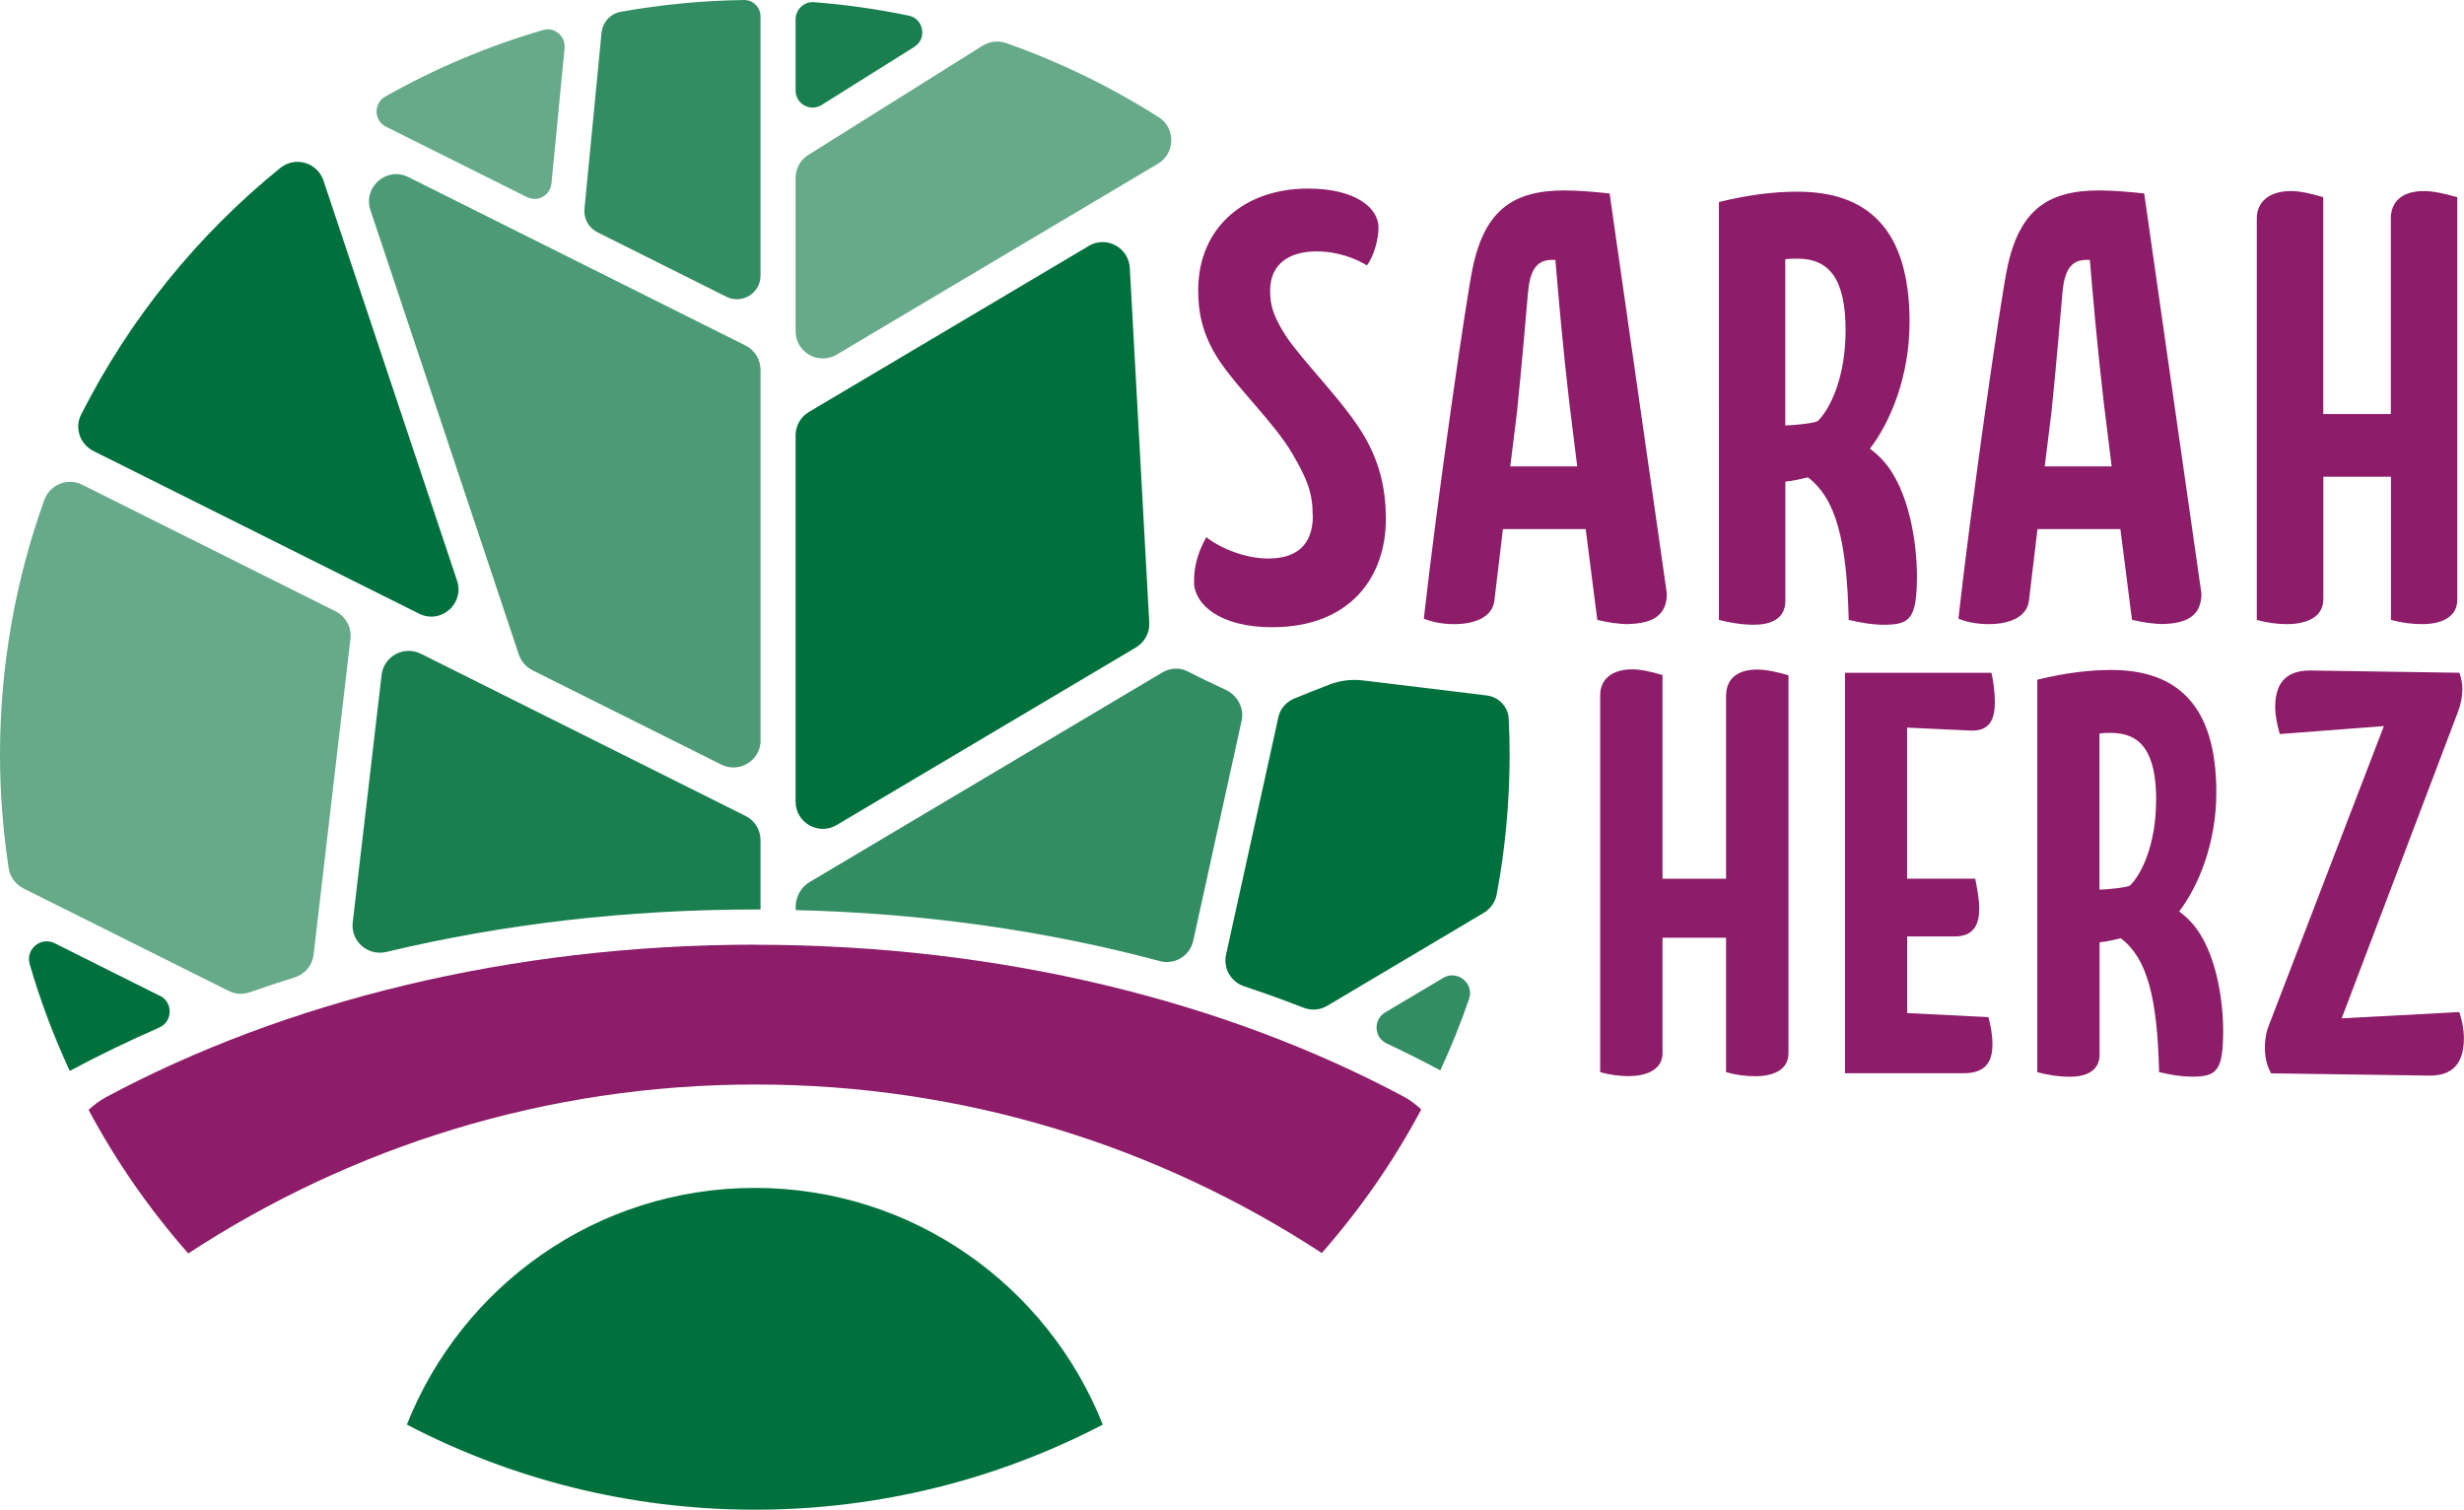
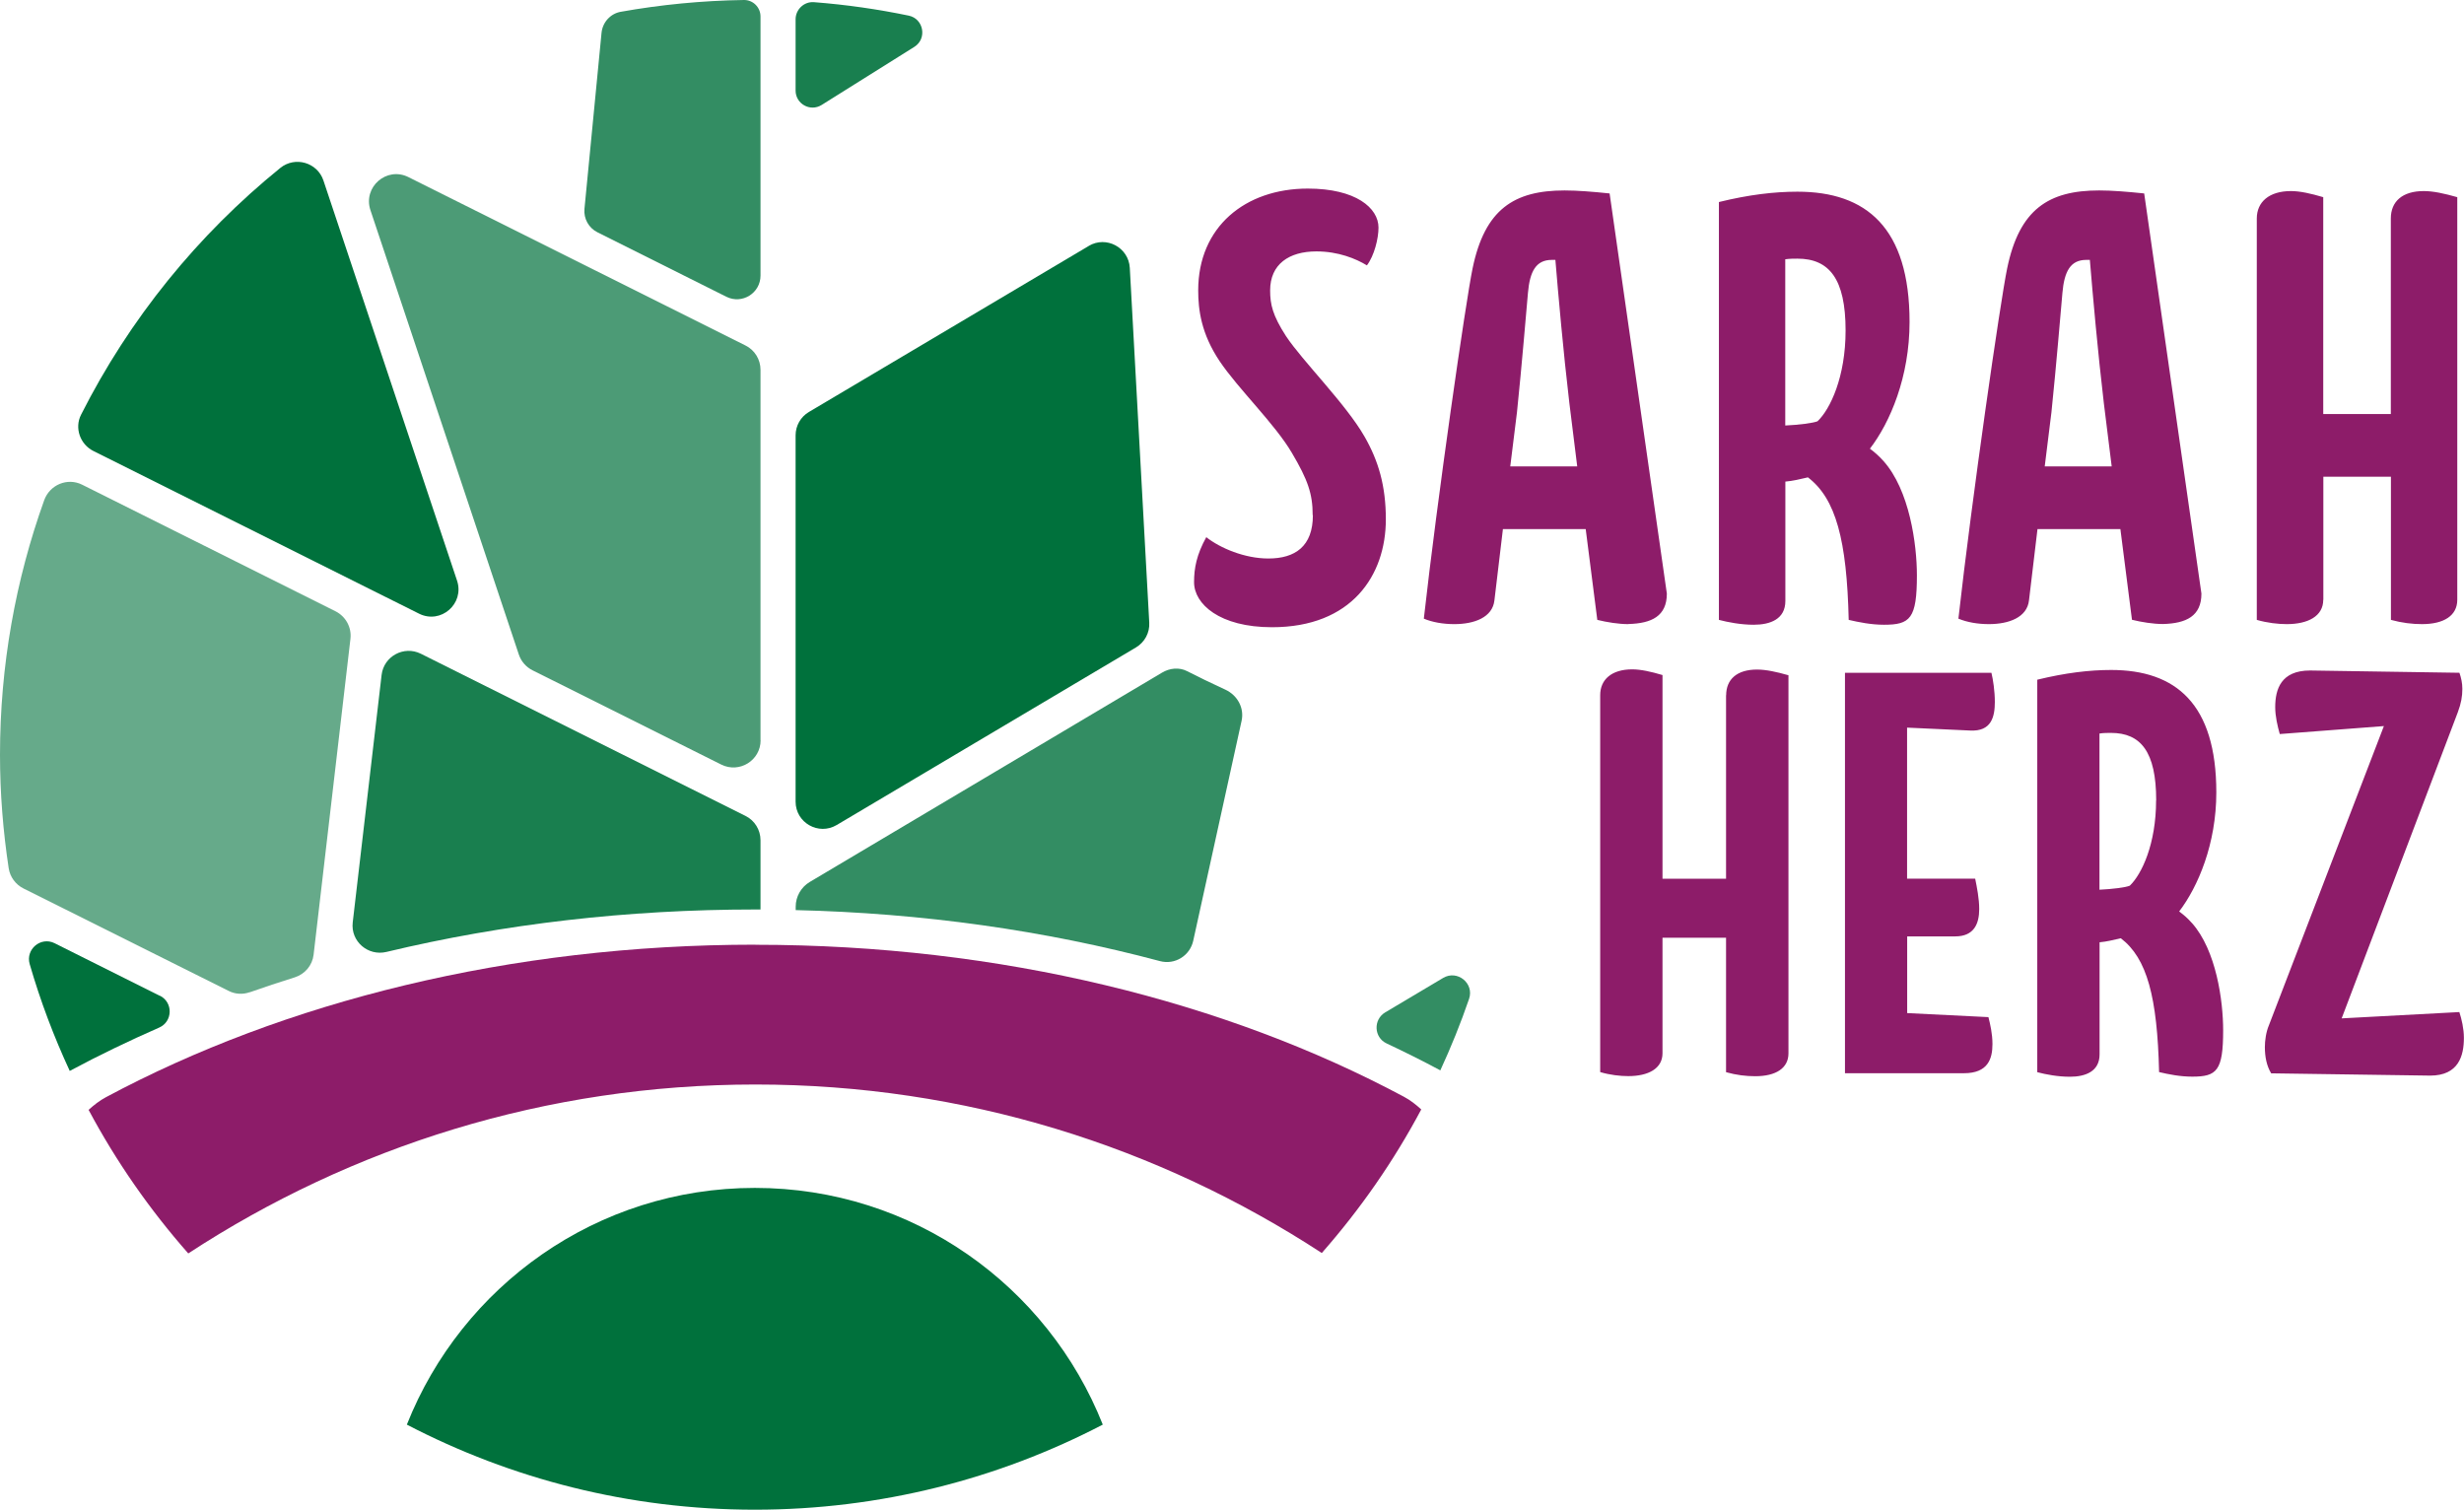
<svg xmlns="http://www.w3.org/2000/svg" id="Ebene_1" viewBox="0 0 238.07 145.86">
  <defs>
    <style>      .st0 {        fill: #8d1c69;      }      .st1 {        fill: #197f4f;      }      .st2 {        fill: #338d63;      }      .st3 {        fill: #66aa8a;      }      .st4 {        fill: #00713c;      }      .st5 {        fill: #4c9b76;      }    </style>
  </defs>
  <g>
    <path class="st1" d="M76.87,1.87v6.88c0,1.29,1.42,2.08,2.52,1.39l8.95-5.61c1.26-.79.91-2.72-.54-3.02-2.99-.62-6.04-1.06-9.16-1.3-.95-.07-1.77.7-1.77,1.66Z" />
-     <path class="st3" d="M94.93,4.42l-16.83,10.55c-.77.48-1.23,1.32-1.23,2.23v14.8c0,2.04,2.22,3.3,3.97,2.26l31.04-18.44c1.68-1,1.73-3.44.08-4.49-4.59-2.92-9.53-5.33-14.75-7.17-.76-.27-1.6-.16-2.28.26Z" />
    <path class="st2" d="M133.84,97.81c-1.17.7-1.1,2.42.13,3,1.74.82,3.45,1.67,5.13,2.57.02.01.04.03.06.04,1.04-2.25,1.97-4.55,2.78-6.91.52-1.5-1.13-2.84-2.5-2.03l-5.6,3.33Z" />
    <path class="st4" d="M15.44,96.21l-10.16-5.08c-1.34-.67-2.83.59-2.41,2.02,1.03,3.56,2.33,7,3.87,10.32.02,0,.03-.02.05-.03,2.78-1.49,5.65-2.87,8.59-4.16,1.32-.58,1.36-2.44.07-3.08Z" />
    <path class="st1" d="M34.08,89.12c-.21,1.83,1.47,3.28,3.26,2.85,11.31-2.71,23.3-4.1,35.66-4.1.16,0,.32,0,.48,0v-6.69c0-1-.56-1.91-1.45-2.35l-31.37-15.67c-1.63-.81-3.58.24-3.79,2.05l-2.79,23.91Z" />
    <path class="st4" d="M27.09,16.22c-7.99,6.47-14.58,14.59-19.26,23.85-.65,1.28-.09,2.86,1.19,3.5l31.47,15.72c2.1,1.05,4.41-.96,3.67-3.19l-12.91-38.66c-.58-1.74-2.73-2.37-4.16-1.22Z" />
    <path class="st3" d="M24.13,95.87c1.43-.5,2.88-.99,4.34-1.44.99-.31,1.71-1.16,1.83-2.19l3.56-30.52c.13-1.1-.45-2.16-1.44-2.66l-24.48-12.23c-1.42-.71-3.13,0-3.67,1.5-2.76,7.69-4.27,15.97-4.27,24.6,0,3.73.3,7.39.84,10.96.13.84.67,1.57,1.43,1.95l19.83,9.9c.63.32,1.36.36,2.03.12Z" />
    <path class="st5" d="M73.48,71.51v-35.78c0-1-.56-1.91-1.45-2.35l-32.57-16.27c-2.1-1.05-4.41.96-3.67,3.19l14.34,42.94c.22.66.7,1.21,1.32,1.52l18.24,9.11c1.75.87,3.8-.4,3.8-2.35Z" />
-     <path class="st3" d="M52.48,2.9c-5.36,1.56-10.47,3.73-15.24,6.42-1.16.65-1.14,2.33.05,2.92l13.62,6.8c1.03.52,2.26-.16,2.37-1.31l1.27-13.08c.11-1.15-.97-2.08-2.08-1.75Z" />
    <path class="st2" d="M73.48,26.63V1.59c0-.88-.72-1.6-1.6-1.59-4.06.06-8.04.45-11.91,1.14-1,.18-1.75,1.02-1.85,2.03l-1.65,17.01c-.09.94.41,1.84,1.25,2.26l12.46,6.23c1.52.76,3.3-.35,3.3-2.04Z" />
    <path class="st4" d="M72.93,145.86c12.13,0,23.56-2.98,33.62-8.22-5.31-13.39-18.34-22.87-33.62-22.87s-28.31,9.48-33.62,22.87c10.06,5.24,21.49,8.22,33.62,8.22Z" />
  </g>
  <path class="st0" d="M126.83,49.77c0-2.06-.47-3.41-2-6-1.65-2.82-5.18-6.18-7-8.89-1.77-2.65-2.06-4.94-2.06-6.83,0-6.12,4.53-9.83,10.59-9.83,4.65,0,6.83,1.88,6.83,3.77,0,1.06-.41,2.71-1.12,3.65-1.06-.65-2.77-1.35-4.88-1.35-2.65,0-4.47,1.24-4.47,3.77,0,1.35.24,2.41,1.53,4.41,1.59,2.41,5.77,6.53,7.59,9.71,1.35,2.35,2.06,4.77,2.06,8,0,5.41-3.3,10.42-11,10.42-5.06,0-7.53-2.24-7.53-4.35,0-1.35.24-2.65,1.18-4.35,1.35,1.06,3.71,2.06,6,2.06,2.59,0,4.3-1.18,4.3-4.18ZM157.33,60.3c-.94,0-2.06-.18-3-.41l-1.12-8.77h-8l-.82,6.88c-.18,1.65-1.94,2.3-3.88,2.3-1.06,0-2.12-.18-2.94-.53,1.29-11.53,4.06-30.72,4.71-33.84,1.18-5.71,4-7.53,8.89-7.53,1.24,0,2.71.12,4.35.29l5.53,38.66c0,2.18-1.47,2.88-3.71,2.94ZM152.39,45.06l-.76-6.12c-.59-5-1.06-10.36-1.35-13.83h-.35c-1.53,0-2.12,1.12-2.3,3.18-.17,1.88-.59,7-1.06,11.53l-.65,5.24h6.47ZM182.03,60.36c-1.24,0-2.41-.24-3.41-.47-.18-7.71-1.24-11.71-3.94-13.77-.76.18-1.47.35-2.18.41v11.53c0,1.77-1.47,2.3-3.06,2.3-1.24,0-2.47-.24-3.36-.47V19.52c2.89-.71,5.36-1,7.59-1,6.65,0,10.83,3.47,10.83,12.59,0,5.3-1.88,9.71-3.83,12.24.47.35.88.71,1.3,1.18,2.53,2.82,3.24,8.06,3.24,11.06,0,4.18-.65,4.77-3.18,4.77ZM178.32,31.93c0-5-1.59-6.94-4.65-6.94-.35,0-.76,0-1.18.06v16.06c1.35-.06,2.71-.24,3.12-.41,1.24-1.18,2.71-4.3,2.71-8.77ZM204.86,51.12h-8l-.82,6.88c-.18,1.65-1.94,2.3-3.88,2.3-1.06,0-2.12-.18-2.94-.53,1.29-11.53,4.06-30.72,4.71-33.84,1.18-5.71,4-7.53,8.89-7.53,1.24,0,2.71.12,4.35.29l5.53,38.66c0,2.18-1.47,2.88-3.71,2.94-.94,0-2.06-.18-3-.41l-1.12-8.77ZM204.03,45.06l-.76-6.12c-.59-5-1.06-10.36-1.35-13.83h-.35c-1.53,0-2.12,1.12-2.3,3.18-.17,1.88-.59,7-1.06,11.53l-.65,5.24h6.47ZM224.48,57.95v-11.89h6.53v13.83c1.06.29,2.06.41,3,.41,2.12,0,3.41-.82,3.41-2.35V19.05c-1.24-.35-2.3-.59-3.24-.59-2.06,0-3.18,1-3.18,2.65v18.89h-6.53v-20.95c-1.18-.35-2.24-.59-3.12-.59-2.12,0-3.3,1.06-3.3,2.65v38.78c1,.29,2.06.41,2.89.41,2.06,0,3.53-.77,3.53-2.35ZM166.77,67.16v17.74h-6.14v-19.68c-1.11-.33-2.1-.55-2.93-.55-1.99,0-3.09.99-3.09,2.49v36.42c.94.28,1.93.39,2.71.39,1.93,0,3.31-.72,3.31-2.21v-11.16h6.14v12.99c1,.28,1.93.39,2.82.39,1.99,0,3.21-.77,3.21-2.21v-36.53c-1.16-.33-2.16-.55-3.04-.55-1.93,0-2.98.94-2.98,2.49ZM190.36,70.58c2.05.11,2.38-1.33,2.38-2.76,0-1.05-.17-2.16-.33-2.82h-14.15v38.69h11.49c2.32,0,2.76-1.38,2.76-2.82,0-.99-.22-1.93-.39-2.6l-7.85-.39v-7.41h4.64c1.82,0,2.32-1.22,2.32-2.65,0-.99-.22-2.1-.39-2.93h-6.58v-14.59l6.08.28ZM211.76,89.15c2.38,2.65,3.04,7.57,3.04,10.39,0,3.92-.61,4.48-2.99,4.48-1.16,0-2.27-.22-3.2-.44-.17-7.24-1.16-11-3.7-12.93-.72.17-1.38.33-2.05.39v10.83c0,1.66-1.38,2.16-2.87,2.16-1.16,0-2.32-.22-3.15-.44v-37.92c2.71-.66,5.03-.94,7.13-.94,6.25,0,10.17,3.26,10.17,11.83,0,4.97-1.77,9.12-3.59,11.5.44.33.83.66,1.22,1.11ZM208.33,77.33c0-4.7-1.49-6.52-4.37-6.52-.33,0-.72,0-1.11.06v15.09c1.27-.06,2.54-.22,2.93-.39,1.16-1.11,2.54-4.04,2.54-8.24ZM237.63,97.78l-11.38.61,11.22-29.57c.33-.88.44-1.55.44-2.27,0-.55-.11-1.05-.28-1.55l-14.43-.22c-2.82,0-3.37,1.82-3.37,3.54,0,.88.22,1.82.44,2.6l10.06-.77-11.11,28.91c-.28.66-.39,1.49-.39,2.1,0,.94.17,1.82.61,2.54l15.36.22c2.76,0,3.26-1.93,3.26-3.65,0-.88-.22-1.82-.44-2.49Z" />
  <path class="st0" d="M72.99,91.27c-23.76,0-45.57,5.53-62.76,14.74-.62.33-1.16.76-1.67,1.22,2.67,5,5.91,9.65,9.63,13.87,15.76-10.3,34.56-16.32,54.8-16.32s38.98,6,54.72,16.28c3.71-4.22,6.95-8.87,9.61-13.87-.51-.47-1.06-.9-1.68-1.23-17.17-9.18-38.94-14.68-62.65-14.68Z" />
  <path class="st4" d="M105.2,23.76l-27.04,16.04c-.8.47-1.29,1.33-1.29,2.26v35.39c0,2.04,2.22,3.3,3.97,2.26l28.92-17.16c.84-.5,1.34-1.43,1.28-2.4l-1.88-34.27c-.11-1.97-2.27-3.13-3.97-2.12Z" />
  <path class="st2" d="M114.69,64.84c-.76-.39-1.69-.29-2.42.15l-34.03,20.22c-.84.5-1.36,1.41-1.36,2.39v.33c12.24.29,24.08,1.96,35.2,4.93,1.44.38,2.89-.52,3.21-1.97l4.67-21.24c.28-1.25-.4-2.48-1.57-3.02-1.73-.8-2.28-1.07-3.7-1.79Z" />
-   <path class="st4" d="M128.51,66.12c-.87.33-2.6,1.01-3.46,1.37-.73.31-1.34.94-1.52,1.74l-5.07,23.01c-.29,1.32.47,2.63,1.75,3.05,1.94.65,3.86,1.34,5.74,2.07.75.29,1.59.23,2.28-.18l15.12-8.98c.65-.39,1.12-1.03,1.26-1.78.82-4.38,1.25-8.89,1.25-13.5,0-1.17-.03-2.33-.09-3.48-.06-1.17-.97-2.11-2.13-2.25,0,0-8.96-1.09-11.95-1.45-1.08-.13-2.18,0-3.2.38Z" />
</svg>